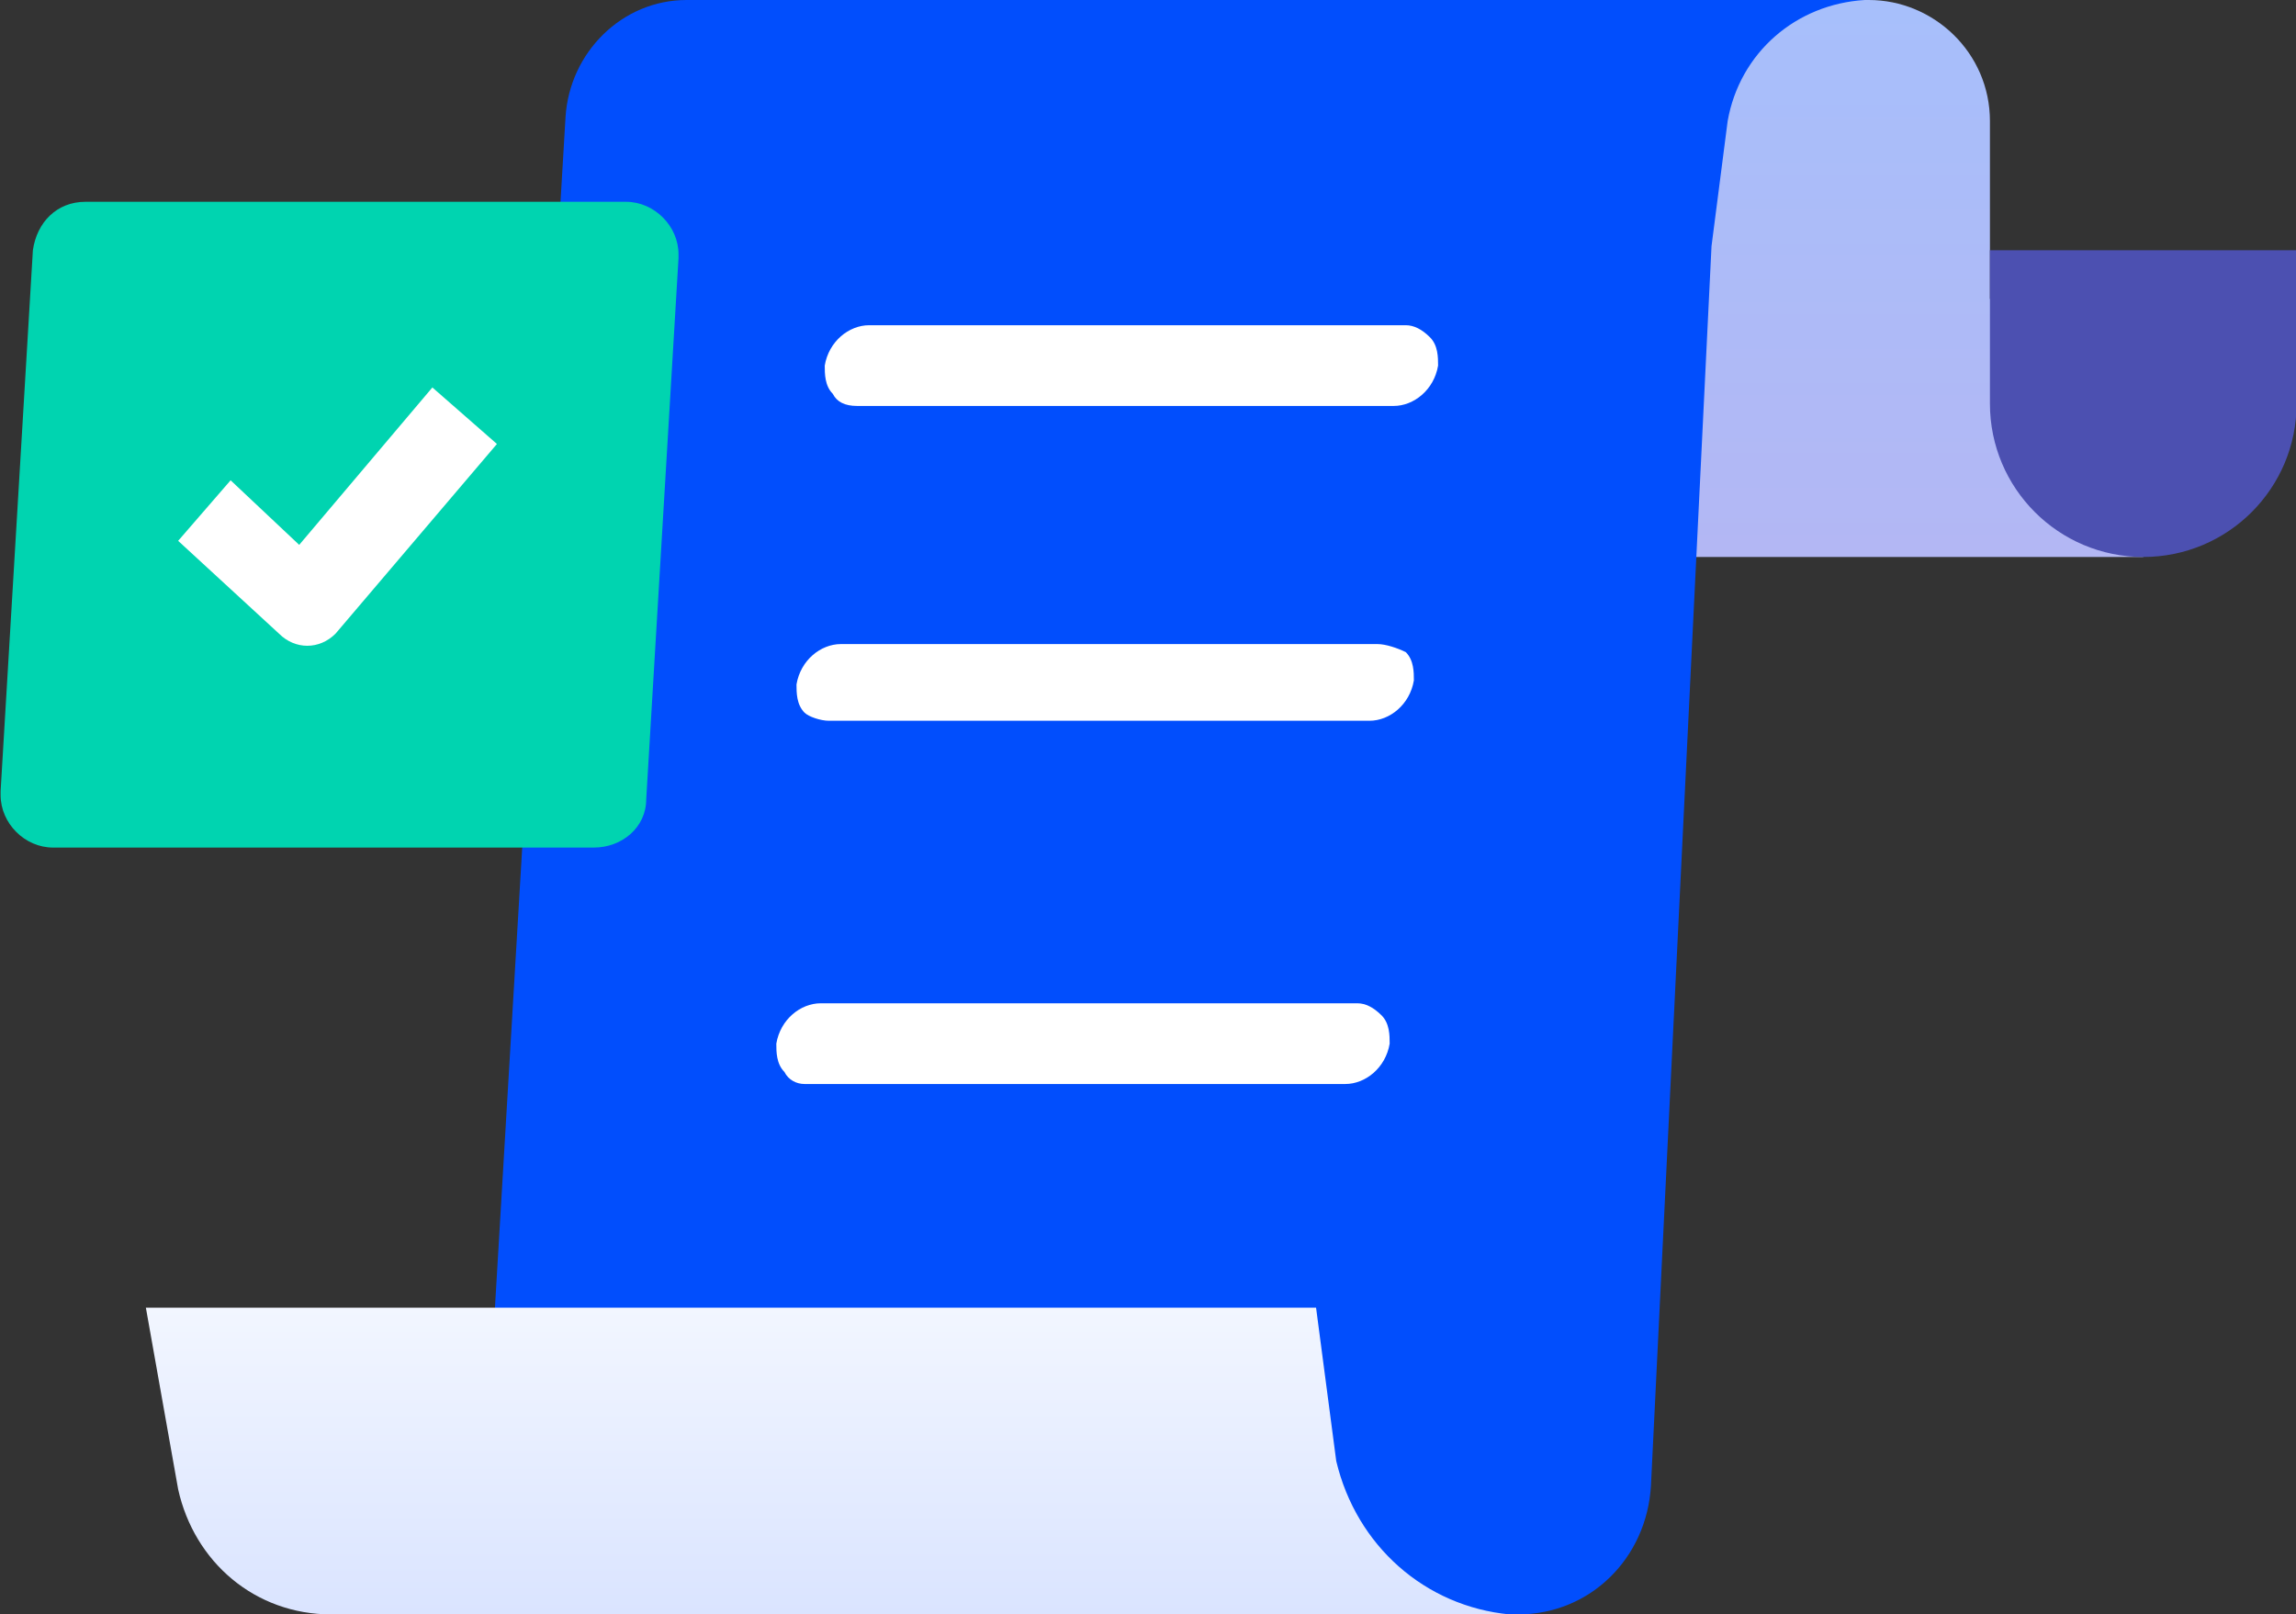
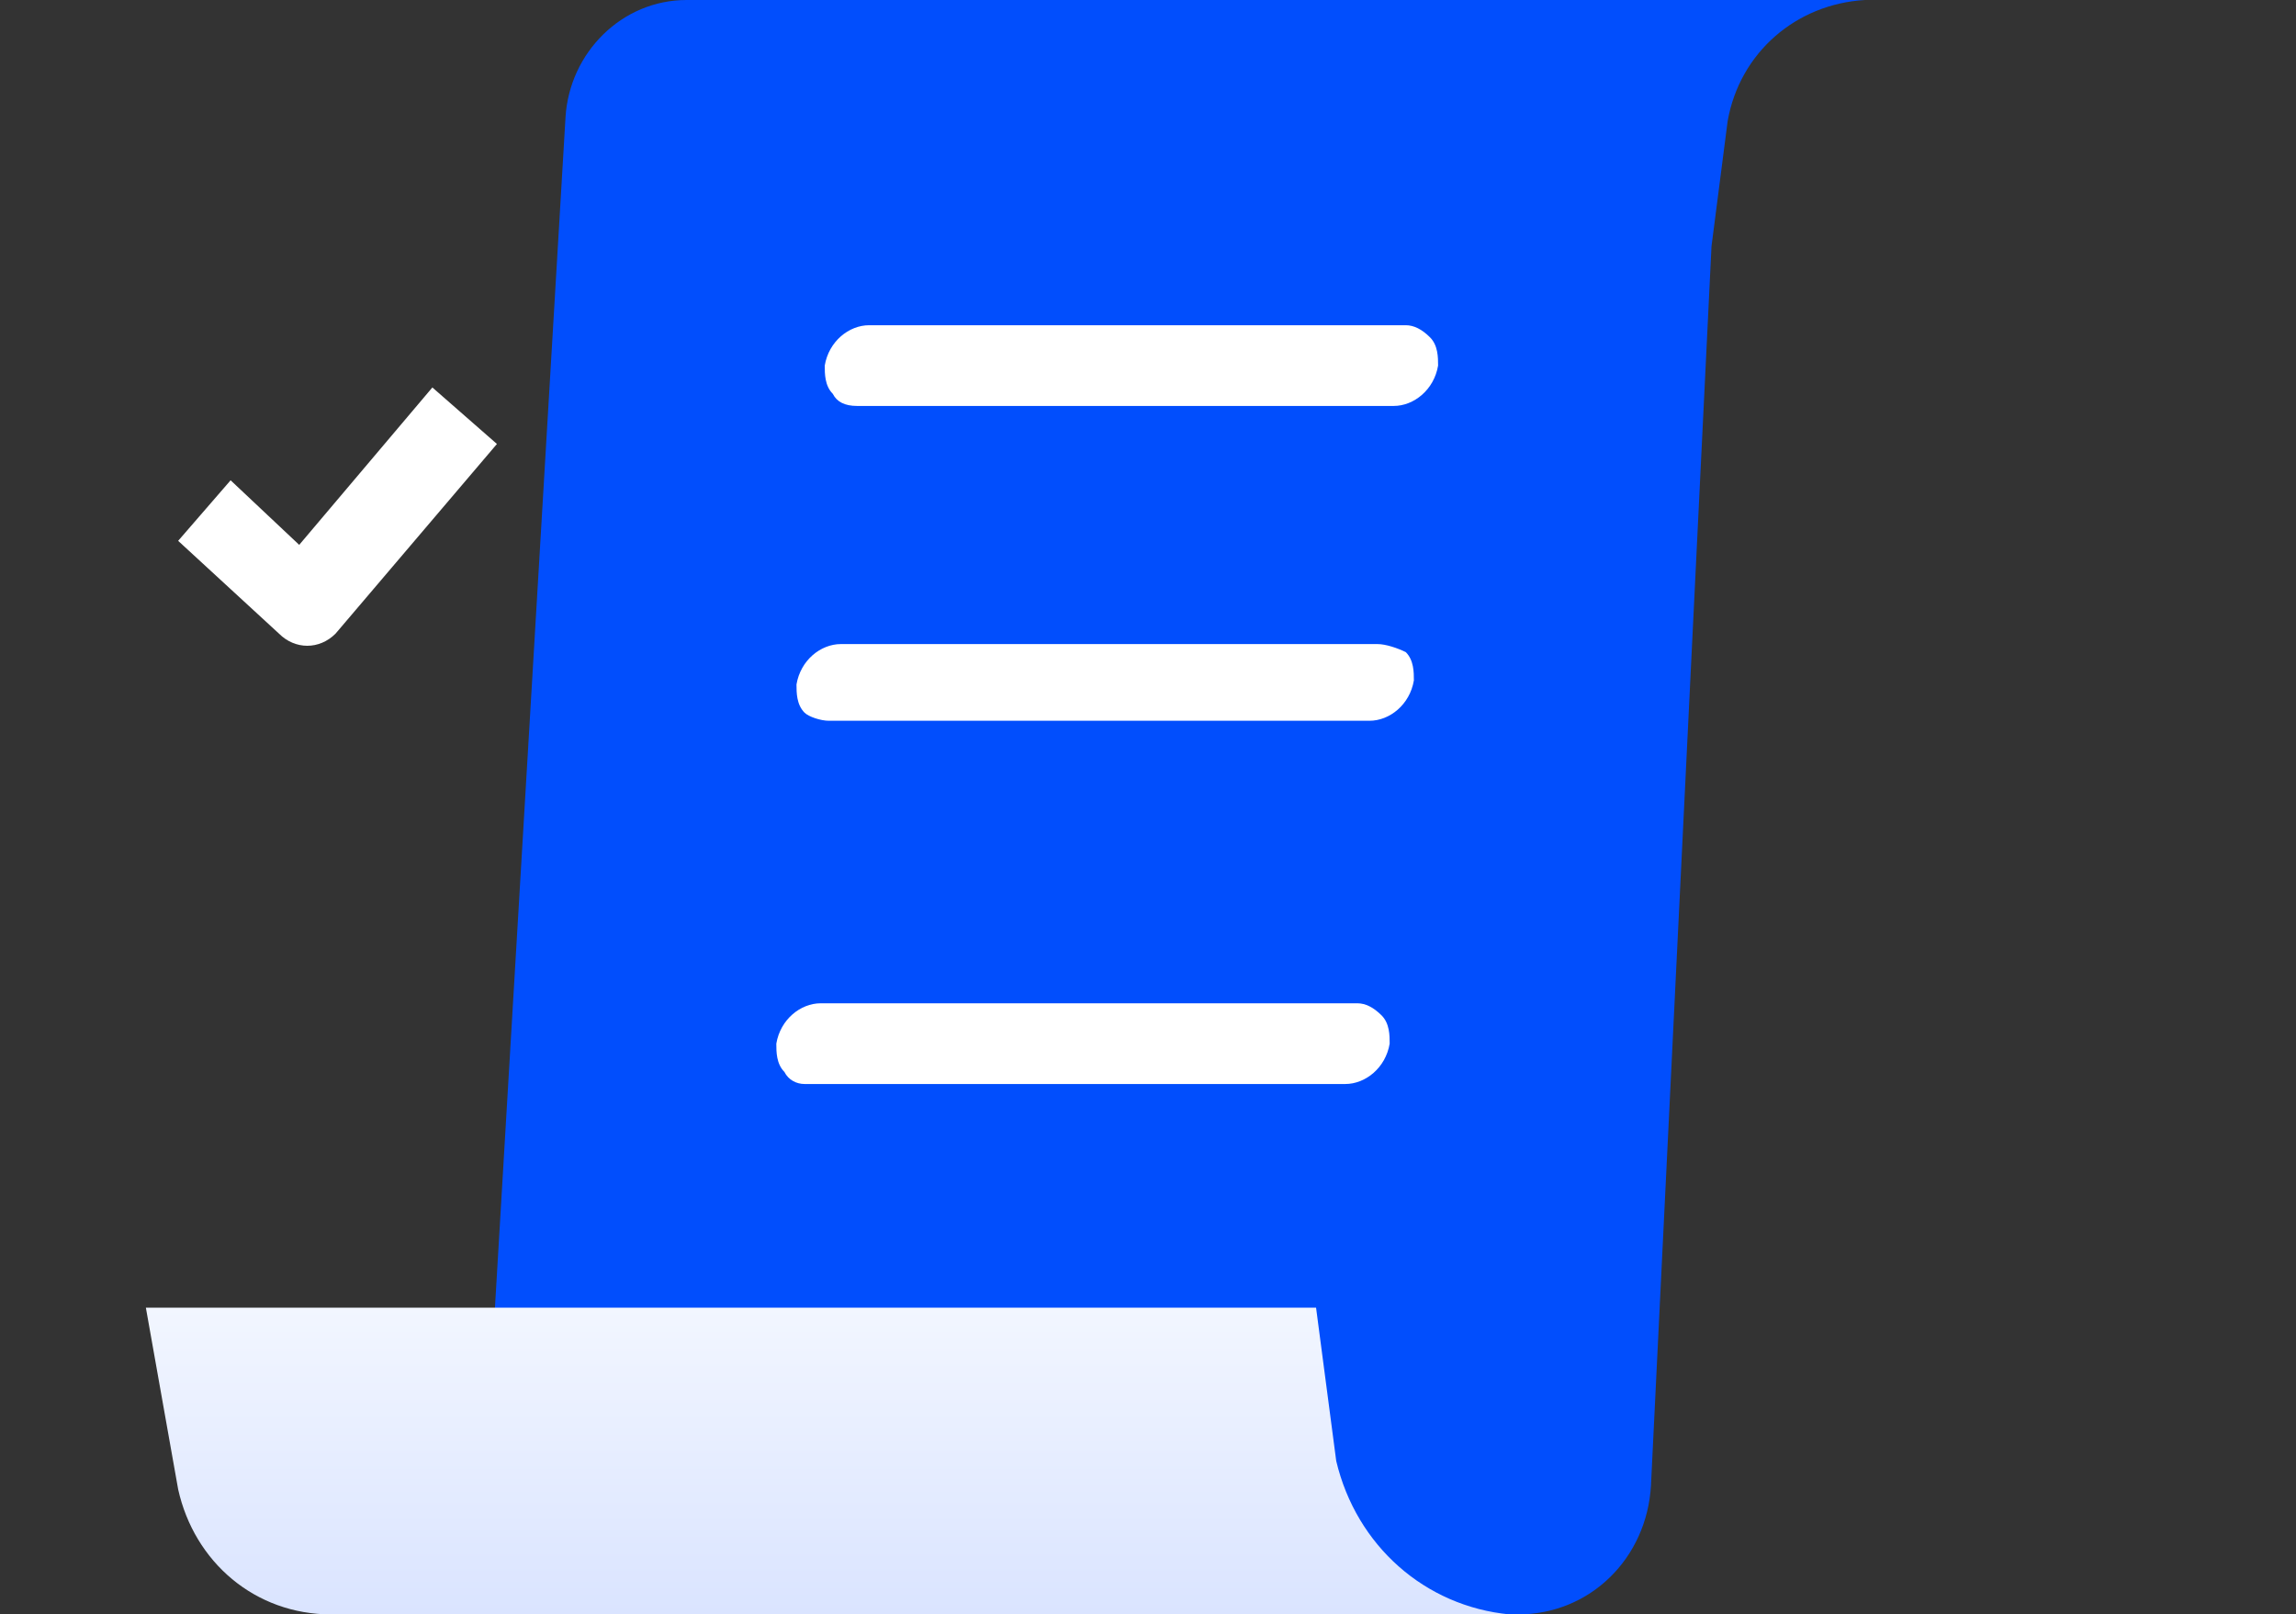
<svg xmlns="http://www.w3.org/2000/svg" version="1.1" id="Layer_1" x="0px" y="0px" viewBox="0 0 56.9 40" style="enable-background:new 0 0 56.9 40;" xml:space="preserve">
  <rect x="0" y="0" width="56.9" height="40" fill="#333333" stroke="none" />
  <style type="text/css">
	.st0{fill:url(#Rectangle_1_);}
	.st1{fill:#4C50B1;}
	.st2{fill:#014EFD;}
	.st3{fill:url(#Combined_Shape_1_);}
	.st4{fill:#FFFFFF;}
	.st5{fill:#00D4B0;}
</style>
  <g id="Icon_Control" transform="translate(56.915) rotate(180)">
    <linearGradient id="Rectangle_1_" gradientUnits="userSpaceOnUse" x1="957.793" y1="-522.418" x2="957.793" y2="-523.418" gradientTransform="matrix(31.429 0 0 -13.81 -30082.943 -7228.41)">
      <stop offset="0" style="stop-color:#B3B7F4" />
      <stop offset="1" style="stop-color:#A7BFFB" />
    </linearGradient>
-     <path id="Rectangle" class="st0" d="M7.6-3c0,1.7,1.4,3,3,3h24.6v-13.8H3.8l3.8,6.4V-3z" />
-     <path id="Rectangle-2" class="st1" d="M7.6-6.2H0l0,0V-10c0-2.1,1.7-3.8,3.8-3.8l0,0c2.1,0,3.8,1.7,3.8,3.8V-6.2L7.6-6.2z" />
    <path id="Combined_Shape_Copy" class="st2" d="M45.1-40H19.3c-1.8,0-3.2,1.4-3.3,3.2L14.5-6.1L14.1-3c-0.3,1.7-1.7,2.9-3.4,3h29.2   c1.6,0,2.9-1.3,3-2.9L45.1-40z" />
    <linearGradient id="Combined_Shape_1_" gradientUnits="userSpaceOnUse" x1="959.873" y1="-492.881" x2="959.873" y2="-491.881" gradientTransform="matrix(33.803 0 0 -7.619 -32410.156 -3787.64)">
      <stop offset="0" style="stop-color:#F2F6FF" />
      <stop offset="1" style="stop-color:#DAE4FF" />
    </linearGradient>
    <path id="Combined_Shape" class="st3" d="M48.7-40H19.5c2.1,0.2,3.8,1.7,4.3,3.8l0.5,3.8h29l-0.8-4.5C52.1-38.7,50.6-40,48.7-40z" />
    <g id="Group_36" transform="translate(20.776 -7.858)">
      <path id="Combined_Shape-2" class="st4" d="M16.2-19H2.8c-0.5,0-1,0.4-1.1,1c0,0.2,0,0.5,0.2,0.7c0.2,0.2,0.4,0.3,0.6,0.3h13.3    c0.5,0,1-0.4,1.1-1c0-0.2,0-0.5-0.2-0.7C16.6-18.9,16.4-19,16.2-19z M15.6-10H2.2c-0.5,0-1,0.4-1.1,1c0,0.2,0,0.5,0.2,0.7    C1.5-8.2,1.8-8.1,2-8.1h13.3c0.5,0,1-0.4,1.1-1c0-0.2,0-0.5-0.2-0.7C16.1-9.9,15.8-10,15.6-10z M14.9-2.2H1.6c-0.5,0-1,0.4-1.1,1    c0,0.2,0,0.5,0.2,0.7c0.2,0.2,0.4,0.3,0.6,0.3h13.3c0.5,0,1-0.4,1.1-1c0-0.2,0-0.5-0.2-0.7C15.4-2.1,15.2-2.2,14.9-2.2L14.9-2.2z" />
    </g>
    <g id="Group_61" transform="translate(57 -5) rotate(-180)">
-       <path id="Path" class="st5" d="M15.6,0c0.7,0,1.3,0.6,1.3,1.3c0,0,0,0.1,0,0.1l-0.8,13.4c0,0.7-0.6,1.2-1.3,1.2H1.4    c-0.7,0-1.3-0.6-1.3-1.3c0,0,0-0.1,0-0.1L0.9,1.2C1,0.5,1.5,0,2.2,0H15.6z" />
      <path id="Path-2" class="st4" d="M7.5,8.5L5.8,6.9L4.5,8.4L7,10.7c0.4,0.4,1,0.4,1.4,0c0,0,0,0,0,0l4-4.7l-1.6-1.4L7.5,8.5z" />
    </g>
  </g>
</svg>